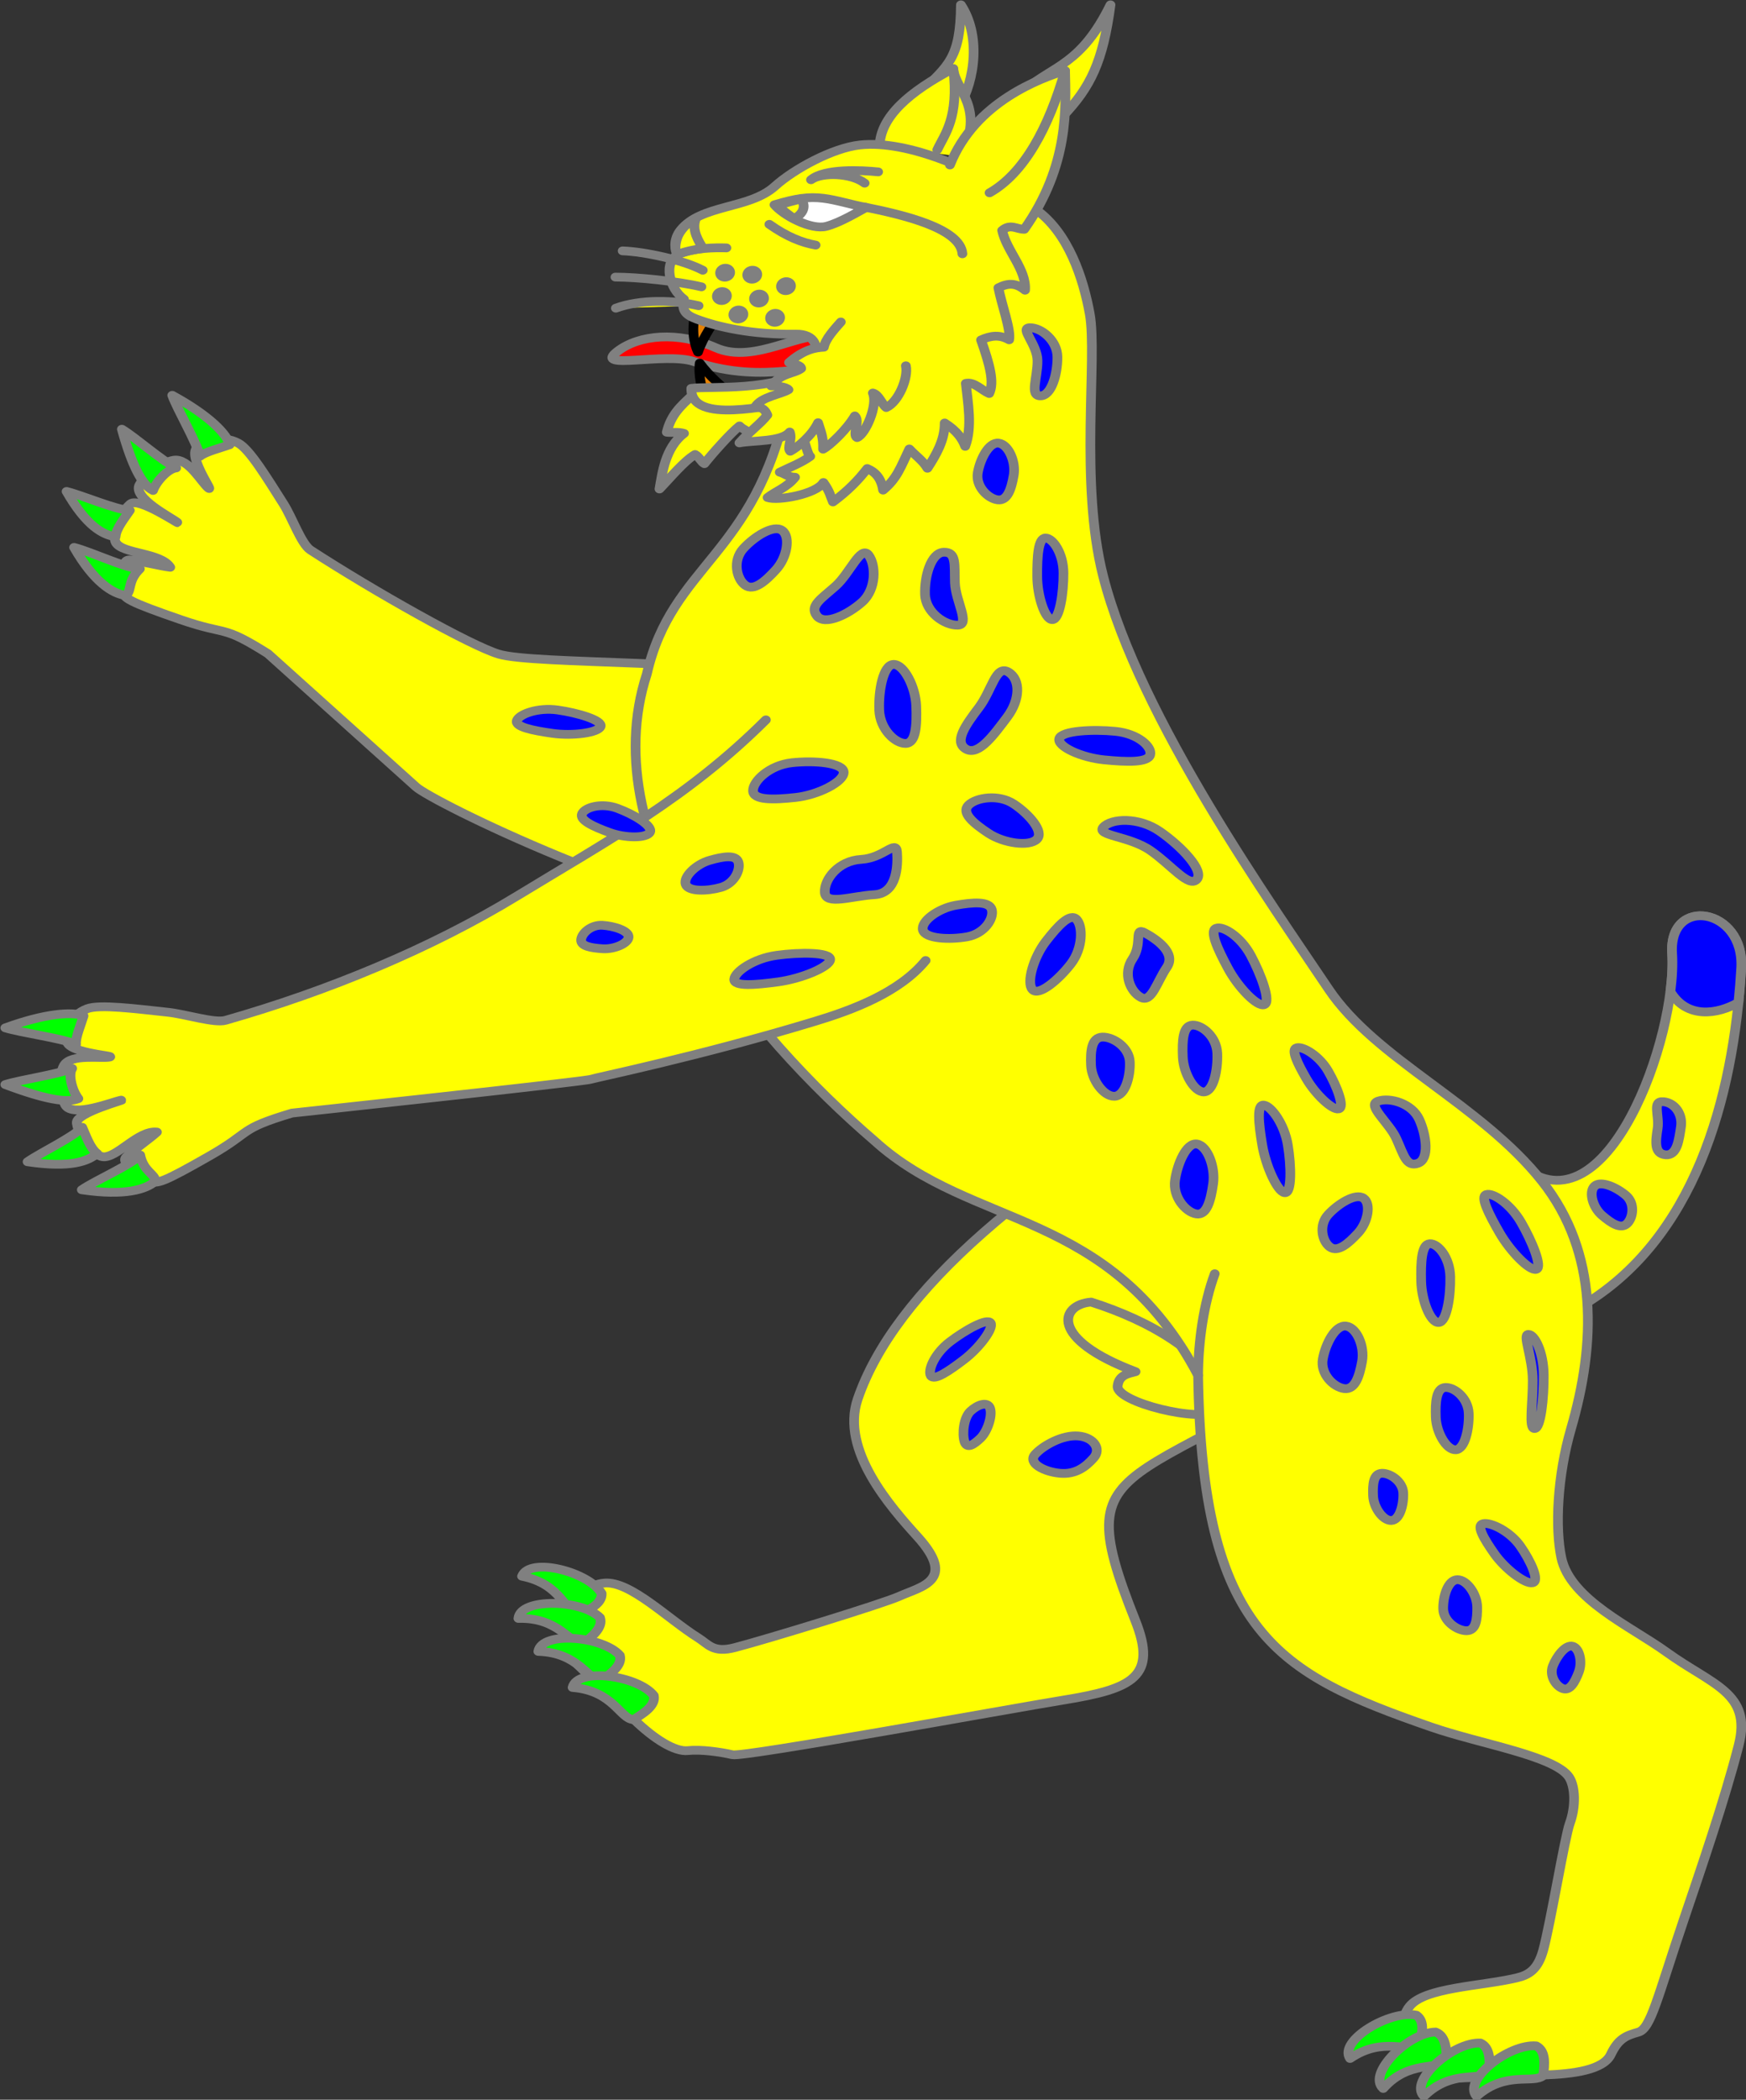
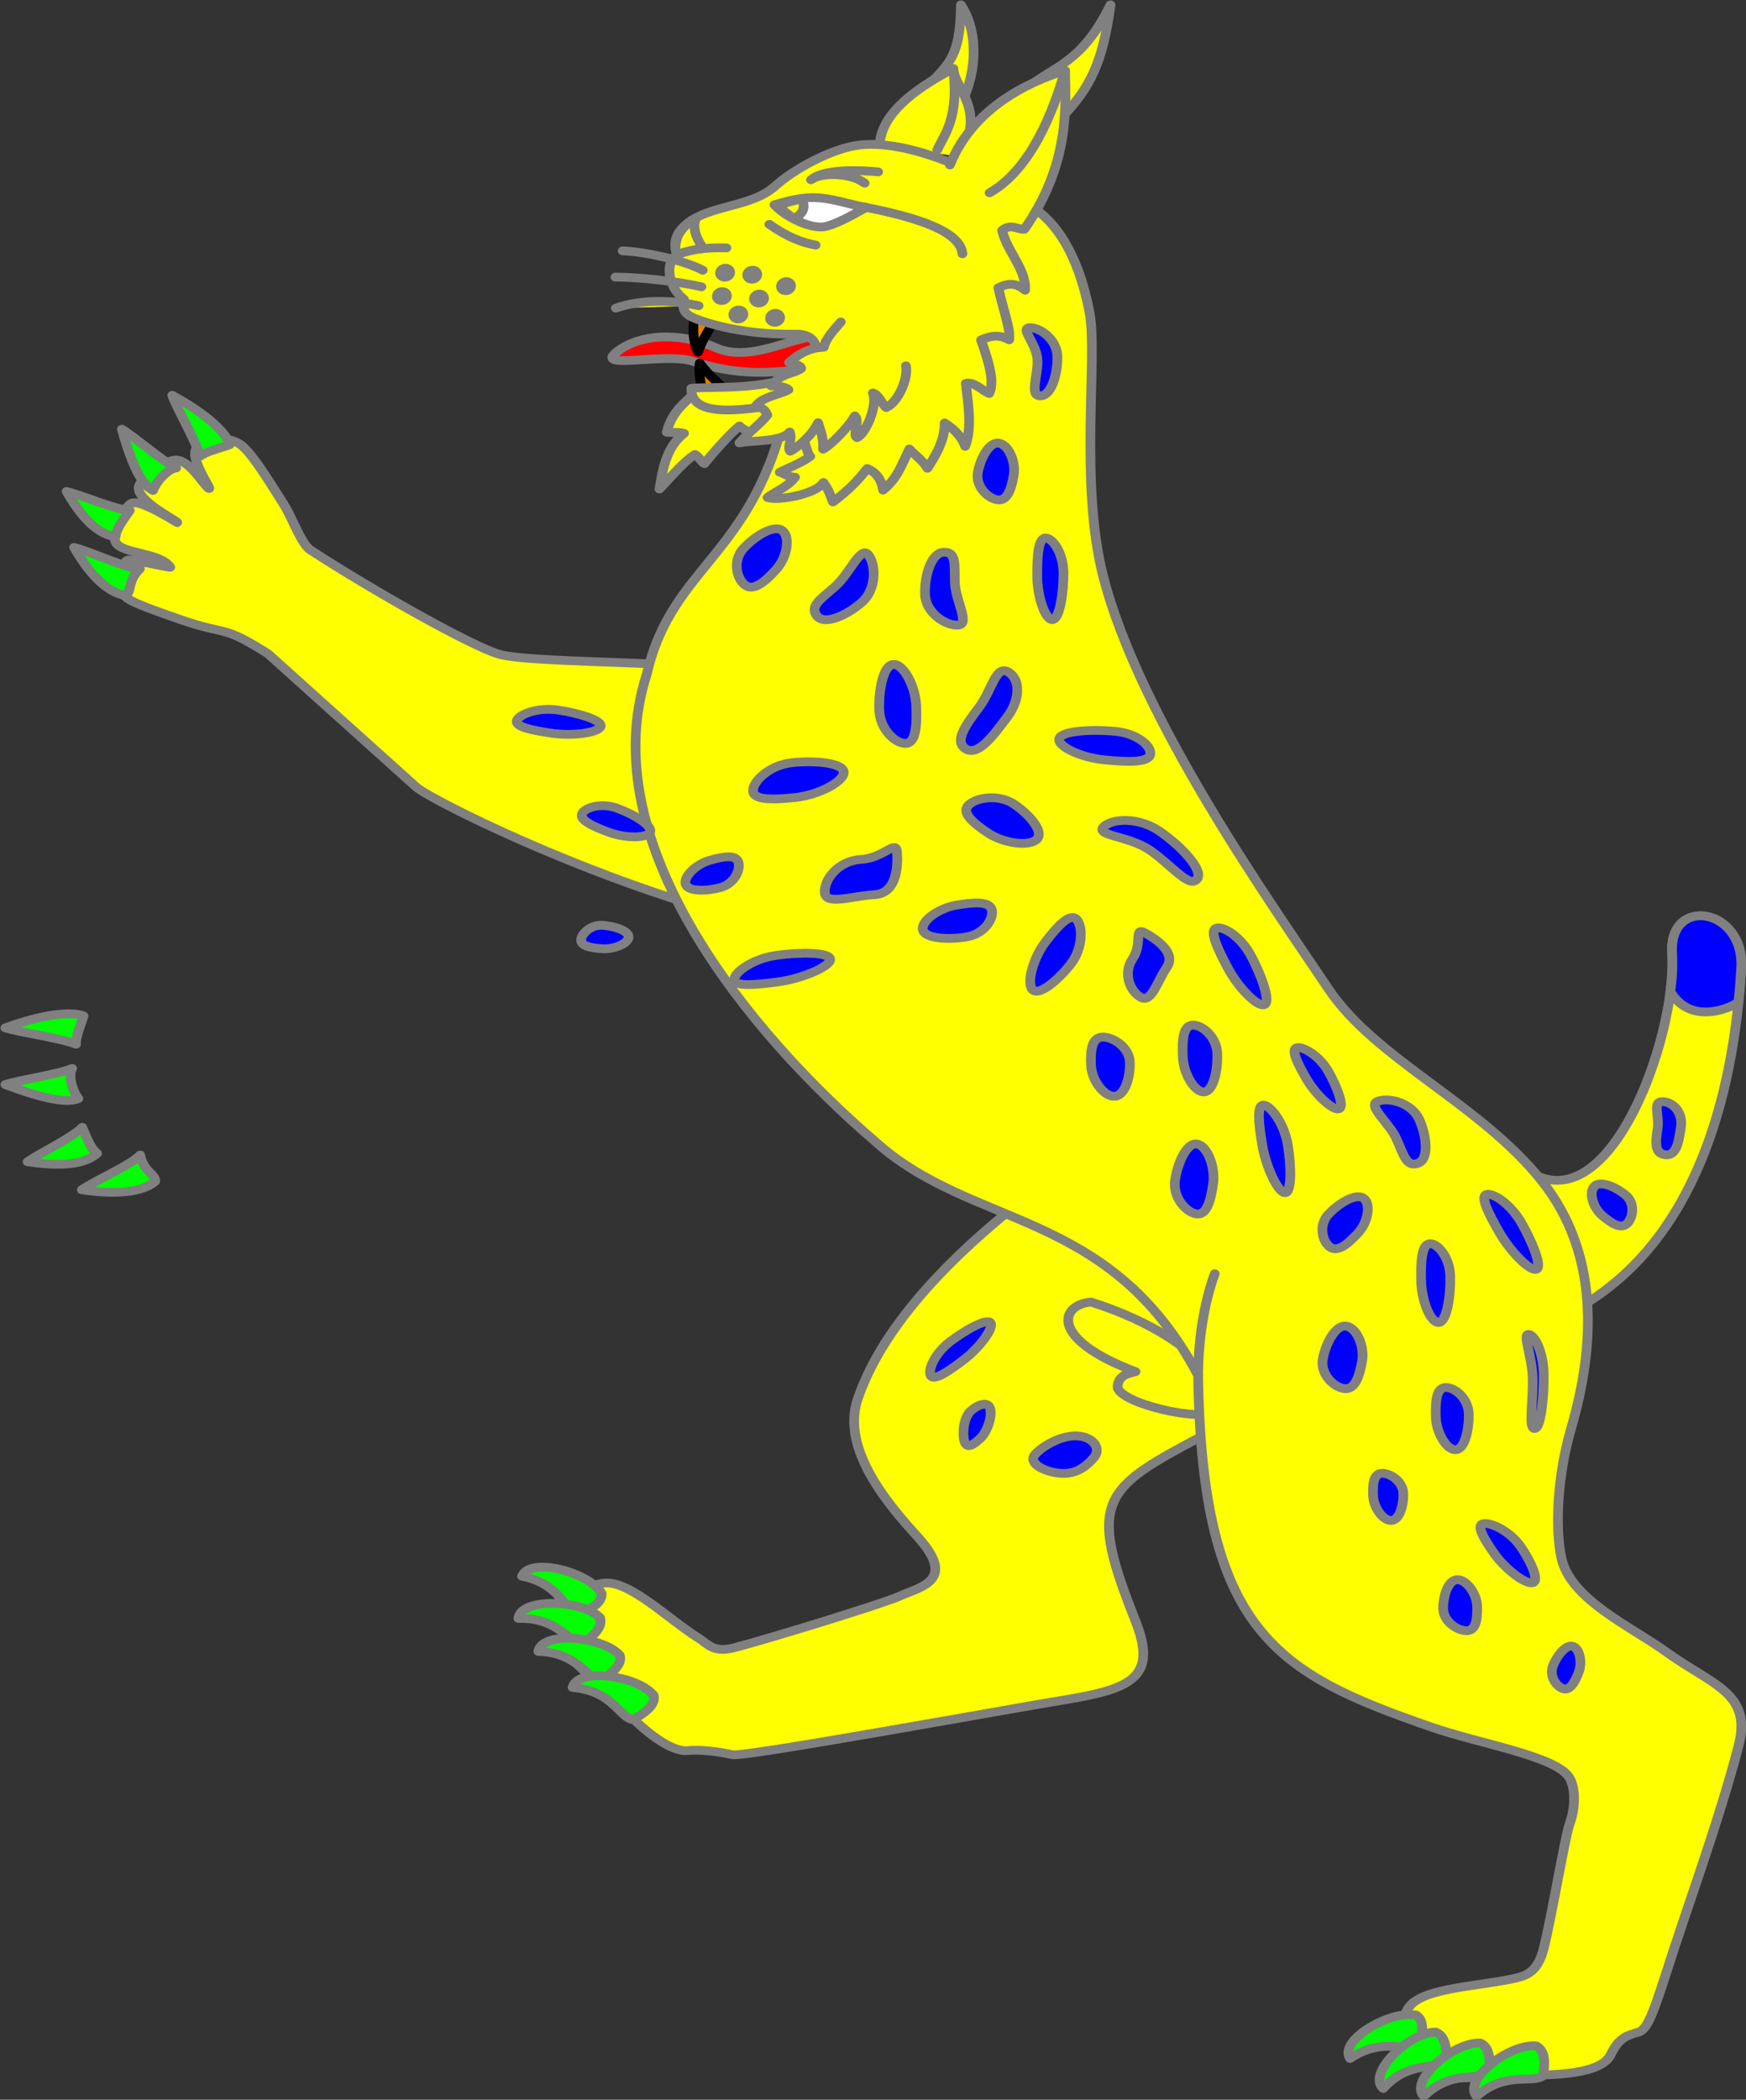
<svg xmlns="http://www.w3.org/2000/svg" height="384.393" width="319.734" version="1.1" id="svg2">
  <rect width="100%" height="100%" fill="#333333" stroke="none" />
  <g id="layer3" style="display:inline" transform="translate(-123.118,-229.3)">
    <g id="body" transform="matrix(1.776,0,0,1.602,628.775,-148.228)">
      <path style="display:inline;fill:#ffff00;fill-opacity:1;fill-rule:nonzero;stroke:#808080;stroke-width:1;stroke-linecap:round;stroke-linejoin:round;stroke-miterlimit:4;stroke-dasharray:none;stroke-opacity:1" d="m -195.554,313.527 c -15.063,-2.536 -34.032,-1.902 -37.725,-3.112 -2.86,-0.937 -12.873,-7.178 -19.415,-11.889 -0.964,-0.695 -1.898,-3.727 -2.799,-5.293 -1.663,-2.889 -3.492,-6.267 -4.678,-6.942 -1.767,-1.007 -2.912,-0.031 -3.996,0.4 -1.545,0.614 1.498,5.203 0.973,4.771 -0.674,-0.555 -2.072,-3.467 -3.594,-3.209 -1.249,0.212 -3.053,1.857 -3.535,2.8 -0.766,1.5 3.29,3.752 3.884,4.297 0.508,0.466 -3.986,-2.932 -4.832,-2.105 -1.329,1.3 -1.871,3.686 -1.503,4.415 0.663,1.316 4.657,1.124 5.611,2.826 -1.042,-0.136 -3.16,-0.742 -4.18,-0.831 -0.928,-0.081 -0.718,2.088 -0.704,3.531 0.008,0.821 0.598,1.235 5.979,3.294 4.933,1.887 4.121,0.489 8.972,3.876 0,0 10.702,10.675 15.28,15.228 1.712,1.703 23.96,13.954 41.877,16.993" id="path5818" />
      <path style="fill:#808080;fill-rule:evenodd;stroke:#808080;stroke-width:1;stroke-linecap:round;stroke-linejoin:round;stroke-miterlimit:4;stroke-dasharray:none;stroke-opacity:1" d="m -214.612,320.676 c -0.166,-1.395 -0.984,-3.217 -2.031,-3.175 -1.047,0.042 -1.954,1.718 -1.788,3.112 0.166,1.394 0.497,2.662 1.544,2.62 1.047,-0.042 2.441,-1.163 2.275,-2.558 z" id="path7777-2" />
      <path style="display:inline;fill:#ffff00;fill-opacity:1;fill-rule:nonzero;stroke:#808080;stroke-width:1;stroke-linecap:round;stroke-linejoin:round;stroke-miterlimit:4;stroke-dasharray:none;stroke-opacity:1" d="m -175.049,429.936 c 7.124,-1.283 9.708,-2.66 7.393,-9.09 -7.716,-21.43 0.333,-12.633 32.868,-38.626 l -21.515,-25.967 c -22.524,13.915 -36.2,27.011 -39.981,39.3 -1.793,5.829 3.437,12.368 6.162,15.702 4.132,5.055 0.349,5.714 -1.86,6.821 -1.678,0.84 -13.415,4.833 -16.966,5.866 -2.242,0.652 -2.717,-0.378 -3.785,-1.12 -3.14,-2.181 -6.983,-6.491 -9.635,-6.256 -3.329,0.295 -3.667,5.075 -4.428,7.565 l 7.471,8.05 c 2.063,2.223 4.196,3.692 5.532,3.532 1.323,-0.158 3.315,0.146 4.606,0.474 1.184,0.301 28.662,-5.266 34.139,-6.253 z" id="path7785-2" />
      <path id="path7817-0-9" d="m -213.307,280.81 c -1.291,1.308 -2.217,2.274 -2.658,4.243 0.534,0.076 1.188,-0.075 1.779,0.138 -1.971,1.634 -2.255,4.643 -2.532,6.35 1.02,-1.168 2.562,-3.229 3.674,-3.941 0.353,0.187 0.681,0.903 0.959,1.045 0.726,-1.026 2.7,-3.502 3.622,-4.31 0.268,0.341 1.067,0.727 1.356,0.958 1.431,-0.217 2.52,-2.971 3.563,-3.452" style="display:inline;fill:#ffff00;fill-opacity:1;fill-rule:evenodd;stroke:#808080;stroke-width:1;stroke-linecap:round;stroke-linejoin:round;stroke-miterlimit:4;stroke-dasharray:none;stroke-opacity:1" />
      <path style="display:inline;fill:#ffff00;fill-opacity:1;stroke:#808080;stroke-width:1;stroke-linecap:round;stroke-linejoin:round;stroke-miterlimit:4;stroke-dasharray:none;stroke-opacity:1" d="m -157.634,395.709 -1.47,1.167 c -1.802,1.43 -10.544,-0.986 -10.374,-2.813 0.122,-1.313 1.131,-1.426 1.85,-1.652 -8.975,-3.74 -7.775,-7.685 -4.58,-7.954 6.129,2.173 11.426,5.622 14.575,11.251 z" id="pizzled" />
      <path style="fill:#ffff00;fill-opacity:1;fill-rule:evenodd;stroke:#808080;stroke-width:1;stroke-linecap:round;stroke-linejoin:round;stroke-miterlimit:4;stroke-dasharray:none;stroke-opacity:1" d="m -189.792,246.223 c 2.882,-3.131 4.102,-3.917 4.156,-10.01 1.983,3.365 1.575,8.403 -0.273,11.899 z" id="path7815-0" />
      <path id="path7821-9" d="m -194.021,252.39 c 0.057,-3.405 3.105,-6.28 7.596,-8.888 0.203,2.536 3.373,4.411 0.763,10.041" style="fill:#ffff00;fill-opacity:1;fill-rule:evenodd;stroke:#808080;stroke-width:1;stroke-linecap:round;stroke-linejoin:round;stroke-miterlimit:4;stroke-dasharray:none;stroke-opacity:1" />
      <path id="path7823-1" d="m -186.425,243.502 c 0.602,5.644 -0.885,7.466 -1.649,9.278" style="fill:#ffff00;fill-opacity:1;stroke:#808080;stroke-width:1;stroke-linecap:round;stroke-linejoin:round;stroke-miterlimit:4;stroke-dasharray:none;stroke-opacity:1" />
      <g id="langued">
        <path style="display:inline;fill:#ff0000;fill-opacity:1;fill-rule:nonzero;stroke:#808080;stroke-width:1;stroke-linecap:round;stroke-linejoin:round;stroke-miterlimit:4;stroke-dasharray:none;stroke-opacity:1" d="m -198.933,274.156 c -3.004,-0.949 -7.914,3.231 -11.988,1.239 -3.872,-1.894 -7.901,-1.496 -10.135,0.426 -2.56,2.202 4.915,0.068 7.855,1.146 7.877,2.888 12.194,-0.483 13.379,1.813 z" id="path7819-3" />
      </g>
      <path id="path5660" d="m -212.714,270.129 c -0.497,1.598 -0.83,3.862 -0.03,5.771 0.503,-1.679 1.741,-3.757 2.628,-4.85" style="fill:#e58100;fill-opacity:1;fill-rule:evenodd;stroke:#000000;stroke-width:1;stroke-linecap:round;stroke-linejoin:round;stroke-miterlimit:4;stroke-dasharray:none;stroke-dashoffset:0;stroke-opacity:1" />
      <path style="fill:#e58100;fill-opacity:1;fill-rule:evenodd;stroke:#000000;stroke-width:1;stroke-linecap:round;stroke-linejoin:round;stroke-miterlimit:4;stroke-dasharray:none;stroke-dashoffset:0;stroke-opacity:1" d="m -212.119,280.82 c -0.295,-0.917 -0.609,-2.501 -0.447,-3.661 0.839,1.297 2.481,2.977 3.618,3.813" id="path5662" />
      <path style="display:inline;fill:#ffff00;fill-opacity:1;fill-rule:nonzero;stroke:#808080;stroke-width:1;stroke-linecap:round;stroke-linejoin:round;stroke-miterlimit:4;stroke-dasharray:none;stroke-opacity:1" d="m -112.302,344.63 c 0.544,9.549 -6.765,32.137 -15.52,24.286 l 6.036,16.092 c 11.812,-7.633 15.811,-23.793 16.605,-38.723 0.366,-6.874 -7.501,-8.33 -7.121,-1.655 z" id="path7805-6" />
      <g style="fill:#0000ff" id="spotted-2">
        <path id="path7809-9" d="m -117.066,372.265 c -0.953,-0.91 -2.582,-1.734 -3.223,-1.067 -0.641,0.667 -0.2,2.433 0.753,3.343 0.953,0.91 1.934,1.627 2.576,0.961 0.641,-0.667 0.848,-2.328 -0.105,-3.237 z" style="fill:#0000ff;fill-rule:evenodd;stroke:#808080;stroke-width:1;stroke-linecap:round;stroke-linejoin:round;stroke-miterlimit:4;stroke-dasharray:none;stroke-opacity:1" />
        <path id="path7811-5" d="m -111.397,364.454 c -0.204,1.459 -0.388,3.292 -1.583,3.172 -1.195,-0.12 -1.021,-1.548 -0.817,-3.008 0.204,-1.459 -0.599,-3.178 0.596,-3.058 1.195,0.121 2.007,1.435 1.804,2.894 z" style="fill:#0000ff;fill-rule:evenodd;stroke:#808080;stroke-width:1;stroke-linecap:round;stroke-linejoin:round;stroke-miterlimit:4;stroke-dasharray:none;stroke-opacity:1" />
        <path style="display:inline;fill:#0000ff;fill-opacity:1;fill-rule:nonzero;stroke:#808080;stroke-width:1;stroke-linecap:round;stroke-linejoin:round;stroke-miterlimit:4;stroke-dasharray:none;stroke-opacity:1" d="m -112.302,344.63 c 0.072,1.258 0.007,2.743 -0.179,4.355 1.69,3.13 4.84,2.616 7.016,1.233 0.122,-1.316 0.215,-2.629 0.284,-3.932 0.366,-6.874 -7.501,-8.33 -7.121,-1.655 z" id="path5698" />
      </g>
      <path style="display:inline;fill:#ffff00;fill-opacity:1;fill-rule:nonzero;stroke:#808080;stroke-width:1;stroke-linecap:round;stroke-linejoin:round;stroke-miterlimit:4;stroke-dasharray:none;stroke-opacity:1" d="m -218.016,312.667 c -5.721,19.395 10.765,41.266 23.48,53.377 10.09,10.159 24.204,7.601 33.358,26.785 0.392,29.435 8.182,34.093 23.999,40.177 5.096,1.96 12.809,3.305 14.252,5.743 0.636,1.074 0.709,3.356 0.068,5.29 -0.505,1.524 -1.976,11.386 -2.73,14.455 -0.557,2.268 -1.506,2.87 -2.764,3.198 -3.7,0.965 -9.473,1.079 -11.02,3.245 -1.942,2.72 1.467,6.086 2.863,8.285 l 10.974,-0.435 c 3.03,-0.12 6.145,-0.557 6.913,-2.35 0.768,-1.792 1.549,-2.151 2.835,-2.548 1.286,-0.397 1.961,-3.928 4.601,-12.581 1.905,-6.242 4.281,-13.886 5.746,-20.211 1.391,-6.008 -2.744,-6.868 -7.46,-10.653 -3.612,-2.898 -9.907,-5.99 -10.824,-10.763 -0.654,-3.406 -0.429,-9.316 1.001,-14.761 2.546,-9.699 2.861,-20.088 -2.986,-28.26 -6.343,-8.865 -17.15,-13.916 -22.023,-21.981 -5.708,-9.448 -19.478,-30.876 -23.239,-47.179 -2.445,-10.6 -0.57,-25.012 -1.379,-29.962 -0.647,-3.957 -2.177,-9.336 -5.64,-11.993 -5.927,-4.546 -13.144,-7.902 -18.047,-7.318 -2.808,0.334 -6.808,2.743 -8.777,4.719 -2.646,2.655 -7.633,2.029 -9.756,5.056 -0.587,0.837 -0.739,2.119 -0.158,2.706 -1.641,0.848 -0.995,3.94 0.535,5.139 -0.25,1.256 0.117,1.792 1.312,2.283 2.182,0.896 5.697,1.807 10.237,1.715 1.874,-0.038 2.642,1.363 1.696,3.706 -3.681,2.954 -10.623,2.204 -12.488,2.492 -0.089,4.295 8.479,1.657 9.892,1.8 -3.354,17.439 -11.881,18.299 -14.472,30.824 z" id="path7825-8" />
      <path style="fill:#808080;fill-rule:nonzero;stroke:#808080;stroke-width:1;stroke-linecap:round;stroke-linejoin:round;stroke-miterlimit:4;stroke-dasharray:none;stroke-opacity:1" d="m -161.178,392.828 c 0.017,-3.916 0.584,-8.226 1.714,-11.608" id="path7827-1" />
-       <path id="path7829-9" d="m -205.746,317.923 c -8.089,8.922 -16.241,13.756 -25.612,20.097 -8.981,6.076 -19.597,10.917 -30.105,14.239 -1.133,0.358 -4.123,-0.706 -5.916,-0.919 -3.31,-0.393 -7.112,-0.945 -8.362,-0.398 -1.863,0.815 -1.765,2.317 -2.067,3.443 -0.431,1.606 5.067,1.908 4.407,2.071 -0.848,0.209 -4.018,-0.411 -4.721,0.964 -0.576,1.128 -0.336,3.558 0.132,4.508 0.745,1.511 4.975,-0.395 5.767,-0.546 0.677,-0.129 -4.733,1.444 -4.575,2.616 0.248,1.842 1.837,3.703 2.642,3.844 1.452,0.255 3.684,-3.062 5.62,-2.81 -0.731,0.754 -2.483,2.09 -3.164,2.854 -0.62,0.695 1.244,1.823 2.41,2.675 0.663,0.484 1.347,0.259 6.214,-2.825 4.461,-2.827 2.856,-3.012 8.47,-4.877 0,0 30.139,-3.597 30.807,-3.86 0.431,-0.17 11.286,-2.644 23.134,-6.632 3.792,-1.276 8.664,-3.253 11.391,-6.942" style="display:inline;fill:#ffff00;fill-opacity:1;fill-rule:nonzero;stroke:#808080;stroke-width:1;stroke-linecap:round;stroke-linejoin:round;stroke-miterlimit:4;stroke-dasharray:none;stroke-opacity:1" />
      <path id="path7831-5" d="m -178.936,245.832 c 2.868,-2.694 5.686,-2.779 8.724,-9.619 -0.789,6.523 -2.053,9.391 -4.919,12.738 z" style="fill:#ffff00;fill-opacity:1;fill-rule:evenodd;stroke:#808080;stroke-width:1;stroke-linecap:round;stroke-linejoin:round;stroke-miterlimit:4;stroke-dasharray:none;stroke-opacity:1" />
      <path id="path7833-3" d="m -220.515,264.33 c 2.195,0.087 6.196,1.013 8.262,2.213" style="fill:#ffff00;fill-opacity:1;stroke:#808080;stroke-width:1;stroke-linecap:round;stroke-linejoin:round;stroke-miterlimit:4;stroke-dasharray:none;stroke-opacity:1" />
      <path id="path7835-2" d="m -200.473,282.388 c -0.157,0.321 -1.074,1.505 -1.867,2.23 0.419,0.405 0.828,2.985 1.165,3.198 -0.881,0.727 -2.212,1.293 -3.141,1.807 0.511,0.147 0.839,0.559 1.578,0.577 -0.819,1.17 -2.03,1.603 -2.83,2.316 1.051,0.415 5.008,-0.374 5.754,-1.717 0.683,1.065 0.704,1.523 0.984,2.223 1.498,-1.241 2.572,-2.428 3.535,-3.819 0.888,0.415 1.453,1.178 1.634,2.466 1.446,-1.335 1.815,-2.634 2.707,-4.702 0.692,0.821 1.39,1.318 1.865,2.206 0.863,-1.481 1.798,-3.214 1.779,-5.174 1.31,0.932 1.828,1.836 2.116,2.668 0.752,-2.215 0.265,-5.042 0.064,-7.198 0.867,-0.214 1.626,0.789 2.409,1.162 0.56,-1.296 0.041,-3.346 -0.84,-6.123 1.023,-0.513 1.917,-0.628 2.897,-0.013 0.208,-1.121 -0.771,-4.004 -1.109,-5.946 0.994,-0.56 1.801,-0.59 2.749,0.277 0.163,-2.367 -1.915,-4.508 -2.36,-6.831 0.84,-0.815 1.496,-0.13 2.277,-0.129 4.682,-7.339 4.282,-14.007 4.209,-18.131 -2.477,0.832 -9.287,3.557 -11.87,10.781" style="fill:#ffff00;fill-opacity:1;fill-rule:evenodd;stroke:#808080;stroke-width:1;stroke-linecap:round;stroke-linejoin:round;stroke-miterlimit:4;stroke-dasharray:none;stroke-opacity:1" />
      <path id="path7837-5" d="m -204.86,259.063 c 2.246,-0.747 3.534,-0.943 5.027,-0.744 1.372,0.183 2.866,0.73 4.429,1.045 -0.824,0.492 -2.704,1.753 -4.11,2.16 -1.59,0.46 -4.422,-1.242 -5.346,-2.462 z" style="fill:#ffffff;fill-opacity:1;stroke:#808080;stroke-width:1;stroke-linecap:round;stroke-linejoin:round;stroke-miterlimit:4;stroke-dasharray:none;stroke-opacity:1" />
      <path id="path7839-2" d="m -195.65,259.303 c 4.102,0.908 9.968,2.451 10.166,5.363" style="fill:#ffff00;fill-opacity:1;stroke:#808080;stroke-width:1;stroke-linecap:round;stroke-linejoin:round;stroke-miterlimit:4;stroke-dasharray:none;stroke-opacity:1" />
      <path id="path7841-5" d="m -214.73,264.708 c 1.658,-0.75 3.78,-0.754 4.912,-0.718" style="fill:#ffff00;fill-opacity:1;stroke:#808080;stroke-width:1;stroke-linecap:round;stroke-linejoin:round;stroke-miterlimit:4;stroke-dasharray:none;stroke-opacity:1" />
      <path id="path7845-6" d="m -174.899,243.735 c -1.679,6.516 -4.233,11.738 -7.784,13.96" style="fill:#ffff00;fill-opacity:1;stroke:#808080;stroke-width:1;stroke-linecap:round;stroke-linejoin:round;stroke-miterlimit:4;stroke-dasharray:none;stroke-opacity:1" />
      <path id="path7847-7" d="m -202.842,260.647 c -0.352,-0.297 -1.154,-0.891 -1.662,-1.479 0.585,-0.314 1.846,-0.591 2.346,-0.782 0.672,0.88 0.162,1.802 -0.684,2.261 z" style="fill:#ffff00;fill-opacity:1;fill-rule:evenodd;stroke:#808080;stroke-width:1;stroke-linecap:round;stroke-linejoin:round;stroke-miterlimit:4;stroke-dasharray:none;stroke-opacity:1" />
      <path style="fill:#ffff00;fill-opacity:1;stroke:#808080;stroke-width:1;stroke-linecap:round;stroke-linejoin:round;stroke-miterlimit:4;stroke-dasharray:none;stroke-opacity:1" d="m -221.259,267.327 c 2.222,0 6.343,0.453 8.867,1.111" id="path7849-7" />
      <path id="path7851-2" d="m -221.216,270.877 c 2.528,-1.033 6.005,-0.936 8.529,-0.277" style="fill:#ffff00;fill-opacity:1;stroke:#808080;stroke-width:1;stroke-linecap:round;stroke-linejoin:round;stroke-miterlimit:4;stroke-dasharray:none;stroke-opacity:1" />
      <path id="path7853-2" d="m -209.458,266.956 c -0.091,0.275 -0.386,0.439 -0.658,0.366 -0.272,-0.073 -0.418,-0.355 -0.327,-0.63 0.091,-0.275 0.386,-0.439 0.658,-0.366 0.272,0.073 0.418,0.355 0.327,0.63 z" style="fill:#ffff00;fill-opacity:1;fill-rule:evenodd;stroke:#808080;stroke-width:1;stroke-linecap:round;stroke-linejoin:round;stroke-miterlimit:4;stroke-dasharray:none;stroke-opacity:1" />
      <path id="path7843-8" d="m -212.232,264.05 c -0.616,0.071 -1.956,0.356 -2.498,0.657 -0.447,-0.132 -0.401,-1.058 -0.164,-1.842 0.237,-0.784 0.988,-1.772 1.943,-2.264 -0.514,1.366 0.317,2.67 0.719,3.449 z" style="fill:#ffff00;fill-opacity:1;fill-rule:evenodd;stroke:#808080;stroke-width:1;stroke-linecap:round;stroke-linejoin:round;stroke-miterlimit:4;stroke-dasharray:none;stroke-opacity:1" />
      <path id="path7873-5" d="m -194.171,255.303 c -1.682,-0.188 -5.513,-0.424 -6.925,0.901 1.144,-0.904 4.182,-0.759 5.532,0.388" style="fill:#ffff00;fill-opacity:1;stroke:#808080;stroke-width:1;stroke-linecap:round;stroke-linejoin:round;stroke-miterlimit:4;stroke-dasharray:none;stroke-opacity:1" />
      <path id="path7875-4" d="m -205.39,261.297 c 1.831,1.435 3.372,2.094 4.771,2.373" style="fill:#ffff00;fill-opacity:1;stroke:#808080;stroke-width:1;stroke-linecap:round;stroke-linejoin:round;stroke-miterlimit:4;stroke-dasharray:none;stroke-opacity:1" />
      <path id="path7877-9" d="m -198.019,272.455 c -0.655,0.827 -1.581,1.925 -1.748,2.881 -0.84,0.056 -2.041,0.225 -3.594,1.75 0.52,0.177 1.241,0.307 1.254,0.687 -0.716,0.618 -2.107,0.49 -3.09,1.993 0.512,-0.035 1.561,0.102 1.78,0.431 -0.841,0.564 -2.772,0.78 -3.426,1.944 0.782,0.086 1.013,0.36 1.247,0.949 -0.735,1.041 -1.764,1.799 -2.88,3.183 1.407,-0.308 4.345,-0.103 5.19,-1.242 0.3,0.863 -0.304,1.781 0.053,2.197 0.821,-0.505 2.224,-1.779 2.868,-3.26 0.307,1.095 0.553,1.648 0.516,3.021 0.706,-0.408 2.496,-2.308 3.274,-3.796 0.557,0.554 -0.282,2.19 0.233,2.474 0.874,-0.387 2.172,-3.736 1.626,-5.094 0.627,0.187 0.892,1.231 1.379,1.662 1.282,-0.649 2.299,-3.418 2.026,-4.773" style="fill:#ffff00;fill-opacity:1;fill-rule:evenodd;stroke:#808080;stroke-width:1;stroke-linecap:round;stroke-linejoin:round;stroke-miterlimit:4;stroke-dasharray:none;stroke-opacity:1" />
      <g style="fill:#0000ff" id="spotted">
        <path id="path7779-6" d="m -221.053,328.035 c 1.65,0.668 3.66,1.978 3.358,2.71 -0.302,0.732 -2.549,0.716 -4.198,0.044 -1.65,-0.668 -3.105,-1.41 -2.803,-2.142 0.302,-0.732 1.994,-1.284 3.643,-0.613 z" style="fill:#0000ff;fill-rule:evenodd;stroke:#808080;stroke-width:1;stroke-linecap:round;stroke-linejoin:round;stroke-miterlimit:4;stroke-dasharray:none;stroke-opacity:1" />
        <path id="path7781-5" d="m -227.211,316.797 c 2.06,0.324 4.653,1.165 4.416,1.888 -0.236,0.722 -2.896,1.103 -4.956,0.779 -2.06,-0.324 -3.903,-0.744 -3.666,-1.466 0.236,-0.722 2.146,-1.525 4.206,-1.201 z" style="fill:#0000ff;fill-rule:evenodd;stroke:#808080;stroke-width:1;stroke-linecap:round;stroke-linejoin:round;stroke-miterlimit:4;stroke-dasharray:none;stroke-opacity:1" />
        <path id="path7795-2" d="m -186.771,388.992 c 1.582,-1.341 3.867,-2.761 4.199,-2.141 0.332,0.62 -1.17,2.841 -2.752,4.181 -1.582,1.341 -3.085,2.46 -3.417,1.84 -0.332,-0.62 0.388,-2.539 1.971,-3.88 z" style="fill:#0000ff;fill-rule:evenodd;stroke:#808080;stroke-width:1;stroke-linecap:round;stroke-linejoin:round;stroke-miterlimit:4;stroke-dasharray:none;stroke-opacity:1" />
        <path style="fill:#0000ff;fill-rule:evenodd;stroke:#808080;stroke-width:1;stroke-linecap:round;stroke-linejoin:round;stroke-miterlimit:4;stroke-dasharray:none;stroke-opacity:1" d="m -184.652,396.933 c 0.701,-0.735 1.774,-1.204 2.027,-0.319 0.253,0.884 -0.302,2.675 -1.003,3.411 -0.701,0.735 -1.385,1.256 -1.638,0.372 -0.253,-0.884 -0.087,-2.728 0.614,-3.463 z" id="path7797-1" />
        <path style="fill:#0000ff;fill-rule:evenodd;stroke:#808080;stroke-width:1;stroke-linecap:round;stroke-linejoin:round;stroke-miterlimit:4;stroke-dasharray:none;stroke-opacity:1" d="m -177.979,401.855 c 0.814,-1.009 2.822,-2.253 4.45,-2.095 1.628,0.159 2.388,1.506 1.574,2.515 -0.814,1.009 -1.836,1.903 -3.464,1.745 -1.628,-0.159 -3.373,-1.156 -2.559,-2.164 z" id="path7801-9" />
        <path id="path7887-8" d="m -174.301,345.811 c -1.254,1.797 -3.291,3.727 -3.951,2.942 -0.659,-0.785 0.115,-3.713 1.369,-5.51 1.254,-1.797 2.513,-3.305 3.173,-2.52 0.659,0.785 0.663,3.291 -0.591,5.087 z" style="fill:#0000ff;fill-rule:evenodd;stroke:#808080;stroke-width:1;stroke-linecap:round;stroke-linejoin:round;stroke-miterlimit:4;stroke-dasharray:none;stroke-opacity:1" />
        <path id="path7895-9" d="m -185.008,342.72 c -1.791,0.349 -4.301,0.234 -4.545,-0.777 -0.244,-1.011 1.595,-2.483 3.385,-2.833 1.791,-0.349 3.469,-0.495 3.714,0.515 0.244,1.011 -0.763,2.745 -2.554,3.094 z" style="fill:#0000ff;fill-rule:evenodd;stroke:#808080;stroke-width:1;stroke-linecap:round;stroke-linejoin:round;stroke-miterlimit:4;stroke-dasharray:none;stroke-opacity:1" />
        <path style="fill:#0000ff;fill-rule:evenodd;stroke:#808080;stroke-width:1;stroke-linecap:round;stroke-linejoin:round;stroke-miterlimit:4;stroke-dasharray:none;stroke-opacity:1" d="m -165.12,330.675 c 2.182,1.68 4.609,4.478 3.802,5.48 -0.81,1 -2.598,-1.618 -4.78,-3.299 -2.182,-1.68 -5.65,-1.68 -4.842,-2.682 0.81,-1 3.639,-1.18 5.82,0.501 z" id="path7897-6" />
        <path id="path7899-7" d="m -138.381,363.576 c 0.75,1.84 1.062,4.547 -0.131,5.021 -1.193,0.474 -1.473,-0.973 -2.224,-2.813 -0.751,-1.84 -3.086,-3.811 -1.892,-4.285 1.193,-0.474 3.497,0.237 4.247,2.077 z" style="fill:#0000ff;fill-rule:evenodd;stroke:#808080;stroke-width:1;stroke-linecap:round;stroke-linejoin:round;stroke-miterlimit:4;stroke-dasharray:none;stroke-opacity:1" />
        <path id="path7903-9" d="m -203.073,322.821 c 2.291,-0.277 5.334,-0.012 5.349,1.095 0.015,1.107 -2.65,2.595 -4.941,2.873 -2.291,0.278 -4.388,0.342 -4.404,-0.765 -0.015,-1.107 1.705,-2.925 3.996,-3.202 z" style="fill:#0000ff;fill-rule:evenodd;stroke:#808080;stroke-width:1;stroke-linecap:round;stroke-linejoin:round;stroke-miterlimit:4;stroke-dasharray:none;stroke-opacity:1" />
        <path style="fill:#0000ff;fill-rule:evenodd;stroke:#808080;stroke-width:1;stroke-linecap:round;stroke-linejoin:round;stroke-miterlimit:4;stroke-dasharray:none;stroke-opacity:1" d="m -147.753,374.443 c 1.02,-1.228 2.83,-2.489 3.632,-1.851 0.803,0.638 0.454,2.747 -0.567,3.974 -1.02,1.228 -2.09,2.241 -2.893,1.603 -0.803,-0.638 -1.193,-2.499 -0.173,-3.727 z" id="path7905-7" />
        <path id="path7907-6" d="m -151.933,366.493 c 0.364,2.426 0.421,5.576 -0.323,5.466 -0.744,-0.11 -1.953,-3.065 -2.317,-5.492 -0.364,-2.426 -0.57,-4.625 0.174,-4.515 0.744,0.11 2.101,2.115 2.466,4.541 z" style="fill:#0000ff;fill-rule:evenodd;stroke:#808080;stroke-width:1;stroke-linecap:round;stroke-linejoin:round;stroke-miterlimit:4;stroke-dasharray:none;stroke-opacity:1" />
        <path id="path7909-9" d="m -169.696,319.236 c -2.342,-0.257 -5.571,-0.077 -5.795,0.833 -0.224,0.91 2.28,2.168 4.622,2.425 2.342,0.257 4.521,0.336 4.745,-0.574 0.224,-0.91 -1.231,-2.426 -3.572,-2.683 z" style="fill:#0000ff;fill-rule:evenodd;stroke:#808080;stroke-width:1;stroke-linecap:round;stroke-linejoin:round;stroke-miterlimit:4;stroke-dasharray:none;stroke-opacity:1" />
        <path style="fill:#0000ff;fill-rule:evenodd;stroke:#808080;stroke-width:1;stroke-linecap:round;stroke-linejoin:round;stroke-miterlimit:4;stroke-dasharray:none;stroke-opacity:1" d="m -159.205,356.014 c 0.075,1.878 -0.388,4.387 -1.372,4.427 -0.984,0.04 -2.106,-2.116 -2.181,-3.994 -0.075,-1.878 0.025,-3.602 1.009,-3.641 0.984,-0.04 2.469,1.33 2.544,3.208 z" id="path7911-3" />
        <path id="path7913-5" d="m -180.191,327.53 c 1.556,1.144 3.168,3.16 2.384,4.038 -0.784,0.877 -3.429,0.461 -4.985,-0.682 -1.556,-1.144 -2.844,-2.34 -2.06,-3.218 0.784,-0.877 3.105,-1.282 4.661,-0.137 z" style="fill:#0000ff;fill-rule:evenodd;stroke:#808080;stroke-width:1;stroke-linecap:round;stroke-linejoin:round;stroke-miterlimit:4;stroke-dasharray:none;stroke-opacity:1" />
        <path id="path7915-7" d="m -194.059,316.797 c -0.079,-2.218 0.42,-5.175 1.476,-5.209 1.056,-0.032 2.259,2.525 2.338,4.743 0.079,2.218 -0.03,4.252 -1.086,4.287 -1.056,0.031 -2.65,-1.602 -2.729,-3.82 z" style="fill:#0000ff;fill-rule:evenodd;stroke:#808080;stroke-width:1;stroke-linecap:round;stroke-linejoin:round;stroke-miterlimit:4;stroke-dasharray:none;stroke-opacity:1" />
        <path style="fill:#0000ff;fill-rule:evenodd;stroke:#808080;stroke-width:1;stroke-linecap:round;stroke-linejoin:round;stroke-miterlimit:4;stroke-dasharray:none;stroke-opacity:1" d="m -180.867,317.606 c -1.346,1.975 -2.953,4.495 -4.245,3.655 -1.292,-0.84 -0.004,-2.788 1.341,-4.763 1.345,-1.975 1.724,-4.884 3.016,-4.044 1.292,0.84 1.232,3.176 -0.113,5.152 z" id="path7917-6" />
        <path id="path7919-6" d="m -127.868,375.357 c 1.117,2.143 2.22,5.116 1.559,5.354 -0.661,0.238 -2.663,-2.019 -3.781,-4.162 -1.117,-2.143 -2.026,-4.142 -1.365,-4.38 0.661,-0.238 2.47,1.045 3.587,3.188 z" style="fill:#0000ff;fill-rule:evenodd;stroke:#808080;stroke-width:1;stroke-linecap:round;stroke-linejoin:round;stroke-miterlimit:4;stroke-dasharray:none;stroke-opacity:1" />
        <path style="fill:#0000ff;fill-rule:evenodd;stroke:#808080;stroke-width:1;stroke-linecap:round;stroke-linejoin:round;stroke-miterlimit:4;stroke-dasharray:none;stroke-opacity:1" d="m -163.559,370.548 c 0.246,-1.915 1.186,-4.343 2.259,-4.154 1.073,0.19 1.914,2.631 1.668,4.546 -0.246,1.915 -0.655,3.634 -1.729,3.444 -1.073,-0.19 -2.445,-1.922 -2.199,-3.837 z" id="path7921-5" />
        <path id="path7923-8" d="m -135.182,381.543 c 0.049,2.216 -0.36,5.186 -1.189,5.246 -0.829,0.06 -1.758,-2.47 -1.807,-4.686 -0.049,-2.217 0.048,-4.253 0.877,-4.314 0.829,-0.06 2.07,1.537 2.119,3.753 z" style="fill:#0000ff;fill-rule:evenodd;stroke:#808080;stroke-width:1;stroke-linecap:round;stroke-linejoin:round;stroke-miterlimit:4;stroke-dasharray:none;stroke-opacity:1" />
        <path style="fill:#0000ff;fill-rule:evenodd;stroke:#808080;stroke-width:1;stroke-linecap:round;stroke-linejoin:round;stroke-miterlimit:4;stroke-dasharray:none;stroke-opacity:1" d="m -168.223,357 c 0.068,1.665 -0.475,3.895 -1.58,3.939 -1.106,0.043 -2.348,-1.859 -2.416,-3.524 -0.068,-1.665 0.06,-3.195 1.165,-3.239 1.106,-0.043 2.763,1.159 2.831,2.824 z" id="path7925-2" />
        <path id="path7927-5" d="m -147.777,358.055 c 0.913,1.747 1.746,4.156 1.09,4.324 -0.656,0.169 -2.415,-1.698 -3.327,-3.445 -0.913,-1.747 -1.635,-3.372 -0.978,-3.541 0.656,-0.168 2.303,0.915 3.216,2.662 z" style="fill:#0000ff;fill-rule:evenodd;stroke:#808080;stroke-width:1;stroke-linecap:round;stroke-linejoin:round;stroke-miterlimit:4;stroke-dasharray:none;stroke-opacity:1" />
        <path style="fill:#0000ff;fill-rule:evenodd;stroke:#808080;stroke-width:1;stroke-linecap:round;stroke-linejoin:round;stroke-miterlimit:4;stroke-dasharray:none;stroke-opacity:1" d="m -164.411,346.204 c -1.039,1.698 -1.566,4.087 -2.667,3.431 -1.101,-0.656 -1.892,-2.725 -0.853,-4.422 1.039,-1.698 0.117,-3.631 1.218,-2.974 1.101,0.656 3.341,2.268 2.302,3.966 z" id="path7929-4" />
        <path id="path7937-1" d="m -155.74,344.854 c 1.068,2.202 2.085,5.298 1.39,5.61 -0.695,0.313 -2.676,-1.936 -3.744,-4.139 -1.068,-2.203 -1.925,-4.269 -1.23,-4.582 0.695,-0.313 2.516,0.908 3.584,3.111 z" style="fill:#0000ff;fill-rule:evenodd;stroke:#808080;stroke-width:1;stroke-linecap:round;stroke-linejoin:round;stroke-miterlimit:4;stroke-dasharray:none;stroke-opacity:1" />
        <path id="path7941-3" d="m -125.543,392.796 c 0.02,2.633 -0.313,6.117 -0.942,6.114 -0.629,0 -0.171,-2.907 -0.191,-5.54 -0.02,-2.633 -1.075,-5.221 -0.445,-5.218 0.629,0 1.558,2.011 1.578,4.644 z" style="fill:#0000ff;fill-rule:evenodd;stroke:#808080;stroke-width:1;stroke-linecap:round;stroke-linejoin:round;stroke-miterlimit:4;stroke-dasharray:none;stroke-opacity:1" />
        <path id="path7945-5" d="m -148.319,390.955 c 0.281,-1.717 1.284,-3.904 2.389,-3.754 1.105,0.15 1.937,2.318 1.656,4.035 -0.281,1.717 -0.727,3.26 -1.832,3.11 -1.105,-0.15 -2.495,-1.674 -2.214,-3.391 z" style="fill:#0000ff;fill-rule:evenodd;stroke:#808080;stroke-width:1;stroke-linecap:round;stroke-linejoin:round;stroke-miterlimit:4;stroke-dasharray:none;stroke-opacity:1" />
        <path id="path7949-3" d="m -133.277,397.189 c 0.057,1.753 -0.403,4.1 -1.342,4.146 -0.939,0.046 -1.993,-1.956 -2.051,-3.709 -0.057,-1.753 0.051,-3.363 0.99,-3.409 0.939,-0.046 2.346,1.219 2.403,2.972 z" style="fill:#0000ff;fill-rule:evenodd;stroke:#808080;stroke-width:1;stroke-linecap:round;stroke-linejoin:round;stroke-miterlimit:4;stroke-dasharray:none;stroke-opacity:1" />
        <path style="fill:#0000ff;fill-rule:evenodd;stroke:#808080;stroke-width:1;stroke-linecap:round;stroke-linejoin:round;stroke-miterlimit:4;stroke-dasharray:none;stroke-opacity:1" d="m -140.027,406.277 c 0.054,1.328 -0.366,3.106 -1.227,3.14 -0.861,0.034 -1.829,-1.484 -1.883,-2.812 -0.054,-1.328 0.044,-2.548 0.905,-2.582 0.861,-0.034 2.152,0.926 2.206,2.254 z" id="path7953-8" />
        <path style="fill:#0000ff;fill-rule:evenodd;stroke:#808080;stroke-width:1;stroke-linecap:round;stroke-linejoin:round;stroke-miterlimit:4;stroke-dasharray:none;stroke-opacity:1" d="m -127.961,412.338 c 1.071,1.69 2.042,4.026 1.259,4.195 -0.783,0.17 -2.86,-1.63 -3.931,-3.321 -1.071,-1.69 -1.917,-3.265 -1.133,-3.434 0.783,-0.169 2.734,0.87 3.806,2.56 z" id="path7955-2" />
        <path style="fill:#0000ff;fill-rule:evenodd;stroke:#808080;stroke-width:1;stroke-linecap:round;stroke-linejoin:round;stroke-miterlimit:4;stroke-dasharray:none;stroke-opacity:1" d="m -135.91,419.506 c -0.021,-1.429 0.504,-3.322 1.472,-3.325 0.968,0 2.012,1.666 2.033,3.095 0.021,1.429 -0.125,2.735 -1.093,2.738 -0.968,0 -2.39,-1.079 -2.412,-2.508 z" id="path7957-5" />
        <path id="path7959-36" d="m -124.598,426.043 c 0.396,-1.133 1.33,-2.493 2.047,-2.247 0.717,0.246 1.008,1.83 0.612,2.963 -0.396,1.133 -0.881,2.127 -1.598,1.881 -0.717,-0.245 -1.457,-1.464 -1.062,-2.597 z" style="fill:#0000ff;fill-rule:evenodd;stroke:#808080;stroke-width:1;stroke-linecap:round;stroke-linejoin:round;stroke-miterlimit:4;stroke-dasharray:none;stroke-opacity:1" />
        <path id="path7961-1" d="m -194.547,337.901 c -2.346,0.147 -5.023,1.25 -5.12,-0.243 -0.097,-1.493 1.388,-3.64 3.734,-3.788 2.346,-0.147 3.612,-2.329 3.708,-0.835 0.097,1.494 0.024,4.718 -2.322,4.866 z" style="fill:#0000ff;fill-rule:evenodd;stroke:#808080;stroke-width:1;stroke-linecap:round;stroke-linejoin:round;stroke-miterlimit:4;stroke-dasharray:none;stroke-opacity:1" />
        <path id="path7963-8" d="m -210.376,337.069 c -1.385,0.438 -3.372,0.519 -3.638,-0.352 -0.266,-0.872 1.075,-2.301 2.46,-2.739 1.385,-0.438 2.697,-0.689 2.964,0.183 0.266,0.872 -0.4,2.47 -1.785,2.908 z" style="fill:#0000ff;fill-rule:evenodd;stroke:#808080;stroke-width:1;stroke-linecap:round;stroke-linejoin:round;stroke-miterlimit:4;stroke-dasharray:none;stroke-opacity:1" />
        <path style="fill:#0000ff;fill-rule:evenodd;stroke:#808080;stroke-width:1;stroke-linecap:round;stroke-linejoin:round;stroke-miterlimit:4;stroke-dasharray:none;stroke-opacity:1" d="m -204.624,344.828 c 2.408,-0.366 5.564,-0.363 5.505,0.491 -0.058,0.853 -2.938,2.179 -5.346,2.545 -2.408,0.366 -4.6,0.554 -4.542,-0.299 0.058,-0.853 1.974,-2.371 4.382,-2.736 z" id="path7965-6" />
        <path style="fill:#0000ff;fill-rule:evenodd;stroke:#808080;stroke-width:1;stroke-linecap:round;stroke-linejoin:round;stroke-miterlimit:4;stroke-dasharray:none;stroke-opacity:1" d="m -175.062,301.146 c 0.012,2.284 -0.4,5.314 -1.147,5.322 -0.747,0.01 -1.547,-2.657 -1.559,-4.941 -0.012,-2.284 0.105,-4.374 0.853,-4.382 0.747,-0.01 1.841,1.717 1.853,4.002 z" id="path7969-1" />
        <path style="fill:#0000ff;fill-rule:evenodd;stroke:#808080;stroke-width:1;stroke-linecap:round;stroke-linejoin:round;stroke-miterlimit:4;stroke-dasharray:none;stroke-opacity:1" d="m -189.338,303.593 c -0.064,-2.05 0.611,-4.786 1.94,-4.827 1.329,-0.041 1.079,1.462 1.143,3.512 0.064,2.05 1.619,4.783 0.29,4.824 -1.329,0.041 -3.308,-1.459 -3.372,-3.509 z" id="path7971-4" />
        <path id="path7973-6" d="m -183.898,289.682 c 0.244,-1.555 1.144,-3.529 2.155,-3.381 1.011,0.148 1.79,2.123 1.547,3.677 -0.243,1.555 -0.639,2.951 -1.651,2.803 -1.011,-0.148 -2.295,-1.544 -2.051,-3.099 z" style="fill:#0000ff;fill-opacity:1;fill-rule:evenodd;stroke:#808080;stroke-width:1;stroke-linecap:round;stroke-linejoin:round;stroke-miterlimit:4;stroke-dasharray:none;stroke-opacity:1" />
        <path style="fill:#0000ff;fill-opacity:1;fill-rule:evenodd;stroke:#808080;stroke-width:1;stroke-linecap:round;stroke-linejoin:round;stroke-miterlimit:4;stroke-dasharray:none;stroke-opacity:1" d="m -175.686,276.454 c 0.018,1.908 -0.608,4.437 -1.746,4.443 -1.138,0.01 -0.289,-2.104 -0.307,-4.011 -0.018,-1.907 -1.909,-3.768 -0.77,-3.774 1.138,-0.01 2.805,1.435 2.824,3.343 z" id="path7975-2" />
        <path id="path7979-1" d="m -222.588,341.399 c 1.187,0.085 2.732,0.618 2.684,1.355 -0.048,0.737 -1.487,1.412 -2.675,1.327 -1.187,-0.085 -2.264,-0.289 -2.216,-1.025 0.048,-0.737 1.02,-1.742 2.207,-1.657 z" style="fill:#0000ff;fill-rule:evenodd;stroke:#808080;stroke-width:1;stroke-linecap:round;stroke-linejoin:round;stroke-miterlimit:4;stroke-dasharray:none;stroke-opacity:1" />
        <path style="fill:#0000ff;fill-rule:evenodd;stroke:#808080;stroke-width:1;stroke-linecap:round;stroke-linejoin:round;stroke-miterlimit:4;stroke-dasharray:none;stroke-opacity:1" d="m -195.825,304.461 c -1.473,1.455 -3.873,2.724 -4.662,1.576 -0.789,-1.149 0.461,-1.952 1.934,-3.407 1.473,-1.455 2.598,-4.696 3.387,-3.547 0.789,1.149 0.814,3.924 -0.658,5.378 z" id="path7981-5" />
        <path id="path7983-0" d="m -208.074,298.357 c 1.125,-1.376 3.12,-2.79 4.007,-2.074 0.886,0.716 0.503,3.081 -0.622,4.457 -1.125,1.377 -2.304,2.513 -3.191,1.796 -0.886,-0.716 -1.318,-2.803 -0.194,-4.18 z" style="fill:#0000ff;fill-rule:evenodd;stroke:#808080;stroke-width:1;stroke-linecap:round;stroke-linejoin:round;stroke-miterlimit:4;stroke-dasharray:none;stroke-opacity:1" />
      </g>
      <path style="fill:#ffff00;fill-opacity:1;fill-rule:evenodd;stroke:#808080;stroke-width:1;stroke-linecap:round;stroke-linejoin:round;stroke-miterlimit:4;stroke-dasharray:none;stroke-opacity:1" d="m -206.659,267.184 c -0.091,0.275 -0.386,0.439 -0.658,0.366 -0.272,-0.073 -0.418,-0.355 -0.327,-0.63 0.091,-0.275 0.386,-0.439 0.658,-0.366 0.272,0.073 0.418,0.355 0.327,0.63 z" id="path5671" />
      <path id="path5673" d="m -205.961,269.909 c -0.091,0.275 -0.386,0.439 -0.658,0.366 -0.272,-0.073 -0.418,-0.355 -0.327,-0.63 0.091,-0.275 0.386,-0.439 0.658,-0.366 0.272,0.072 0.418,0.355 0.327,0.63 z" style="fill:#ffff00;fill-opacity:1;fill-rule:evenodd;stroke:#808080;stroke-width:1;stroke-linecap:round;stroke-linejoin:round;stroke-miterlimit:4;stroke-dasharray:none;stroke-opacity:1" />
      <path style="fill:#ffff00;fill-opacity:1;fill-rule:evenodd;stroke:#808080;stroke-width:1;stroke-linecap:round;stroke-linejoin:round;stroke-miterlimit:4;stroke-dasharray:none;stroke-opacity:1" d="m -204.306,272.113 c -0.091,0.275 -0.386,0.439 -0.658,0.366 -0.272,-0.074 -0.418,-0.355 -0.327,-0.63 0.091,-0.275 0.386,-0.439 0.658,-0.366 0.272,0.073 0.418,0.355 0.327,0.63 z" id="path5675" />
      <path style="fill:#ffff00;fill-opacity:1;fill-rule:evenodd;stroke:#808080;stroke-width:1;stroke-linecap:round;stroke-linejoin:round;stroke-miterlimit:4;stroke-dasharray:none;stroke-opacity:1" d="m -203.181,268.494 c -0.091,0.275 -0.386,0.439 -0.658,0.366 -0.272,-0.072 -0.418,-0.355 -0.327,-0.63 0.091,-0.275 0.386,-0.439 0.658,-0.366 0.272,0.073 0.418,0.355 0.327,0.63 z" id="path5677" />
      <path id="path5679" d="m -209.789,269.626 c -0.091,0.275 -0.386,0.439 -0.658,0.366 -0.272,-0.073 -0.418,-0.355 -0.327,-0.63 0.091,-0.275 0.386,-0.439 0.658,-0.366 0.272,0.074 0.418,0.355 0.327,0.63 z" style="fill:#ffff00;fill-opacity:1;fill-rule:evenodd;stroke:#808080;stroke-width:1;stroke-linecap:round;stroke-linejoin:round;stroke-miterlimit:4;stroke-dasharray:none;stroke-opacity:1" />
      <path style="fill:#ffff00;fill-opacity:1;fill-rule:evenodd;stroke:#808080;stroke-width:1;stroke-linecap:round;stroke-linejoin:round;stroke-miterlimit:4;stroke-dasharray:none;stroke-opacity:1" d="m -208.089,271.731 c -0.091,0.275 -0.386,0.439 -0.658,0.366 -0.272,-0.072 -0.418,-0.355 -0.327,-0.63 0.091,-0.275 0.386,-0.439 0.658,-0.366 0.272,0.073 0.418,0.355 0.327,0.63 z" id="path5681" />
      <g id="armed">
        <path style="display:inline;fill:#00ff00;fill-rule:evenodd;stroke:#808080;stroke-width:1;stroke-linecap:round;stroke-linejoin:round;stroke-miterlimit:4;stroke-dasharray:none;stroke-opacity:1" d="m -261.042,286.488 c -0.807,0.323 -2.537,0.815 -3.048,1.308 -0.392,-1.69 -2.347,-5.348 -2.865,-6.959 3.757,2.276 5.644,4.411 5.913,5.651 z" id="path5810" />
        <path id="path5812" d="m -268.934,291.709 c 0.319,-1.015 1.537,-2.495 2.381,-2.574 -1.523,-0.848 -4.19,-3.477 -5.597,-4.425 1.073,4.276 2.094,6.394 3.216,6.998 z" style="display:inline;fill:#00ff00;fill-rule:evenodd;stroke:#808080;stroke-width:1;stroke-linecap:round;stroke-linejoin:round;stroke-miterlimit:4;stroke-dasharray:none;stroke-opacity:1" />
        <path style="display:inline;fill:#00ff00;fill-rule:evenodd;stroke:#808080;stroke-width:1;stroke-linecap:round;stroke-linejoin:round;stroke-miterlimit:4;stroke-dasharray:none;stroke-opacity:1" d="m -272.801,296.996 c 0.051,-0.966 0.992,-2.199 1.472,-3.008 -1.438,-0.062 -4.826,-1.689 -6.524,-2.166 2.055,3.976 3.768,4.976 5.052,5.174 z" id="path5814" />
        <path id="path5816" d="m -271.78,303.707 c 0.7,-0.439 0.138,-1.604 1.487,-3.037 -1.451,-0.062 -5.071,-1.971 -6.784,-2.451 2.073,4.011 4.001,5.289 5.298,5.488 z" style="display:inline;fill:#00ff00;fill-rule:evenodd;stroke:#808080;stroke-width:1;stroke-linecap:round;stroke-linejoin:round;stroke-miterlimit:4;stroke-dasharray:none;stroke-opacity:1" />
        <path style="display:inline;fill:#00ff00;fill-rule:evenodd;stroke:#808080;stroke-width:1;stroke-linecap:round;stroke-linejoin:round;stroke-miterlimit:4;stroke-dasharray:none;stroke-opacity:1" d="m -225.107,420.214 c 1.056,-0.55 2.489,-1.26 2.425,-2.456 -1.289,-2.462 -7.426,-4.231 -8.206,-1.971 4.151,0.909 4.411,4.182 5.781,4.427 z" id="path5724-8" />
        <path id="path5722-2" d="m -224.596,423.503 c 0.886,-0.793 2.099,-1.834 1.745,-2.983 -1.846,-2.08 -8.209,-2.3 -8.412,0.09 4.234,-0.131 5.282,2.989 6.666,2.893 z" style="display:inline;fill:#00ff00;fill-rule:evenodd;stroke:#808080;stroke-width:1;stroke-linecap:round;stroke-linejoin:round;stroke-miterlimit:4;stroke-dasharray:none;stroke-opacity:1" />
        <path style="display:inline;fill:#00ff00;fill-rule:evenodd;stroke:#808080;stroke-width:1;stroke-linecap:round;stroke-linejoin:round;stroke-miterlimit:4;stroke-dasharray:none;stroke-opacity:1" d="m -222.74,427.699 c 0.937,-0.733 2.216,-1.692 1.938,-2.86 -1.708,-2.195 -8.048,-2.83 -8.407,-0.461 4.237,0.146 5.081,3.326 6.469,3.321 z" id="path5720-1" />
        <path id="path7879-1-6" d="m -219.397,432.173 c 0.977,-0.679 2.308,-1.564 2.095,-2.745 -1.585,-2.285 -7.884,-3.273 -8.374,-0.929 4.225,0.382 4.892,3.602 6.279,3.674 z" style="display:inline;fill:#00ff00;fill-rule:evenodd;stroke:#808080;stroke-width:1;stroke-linecap:round;stroke-linejoin:round;stroke-miterlimit:4;stroke-dasharray:none;stroke-opacity:1" />
        <path style="fill:#00ff00;fill-rule:evenodd;stroke:#808080;stroke-width:1;stroke-linecap:round;stroke-linejoin:round;stroke-miterlimit:4;stroke-dasharray:none;stroke-opacity:1" d="m -138.387,469.388 c 0.27,-1.159 0.663,-2.71 -0.287,-3.439 -2.709,-0.623 -8.045,2.885 -6.836,4.948 3.391,-2.561 6.045,-0.628 7.123,-1.508 z" id="path5724" />
        <path id="path5808" d="m -276.104,351.758 c -0.223,0.84 -0.862,2.521 -0.773,3.226 -1.59,-0.696 -5.691,-1.315 -7.291,-1.862 4.07,-1.652 6.909,-1.889 8.064,-1.364 z" style="display:inline;fill:#00ff00;fill-rule:evenodd;stroke:#808080;stroke-width:1;stroke-linecap:round;stroke-linejoin:round;stroke-miterlimit:4;stroke-dasharray:none;stroke-opacity:1" />
        <path style="display:inline;fill:#00ff00;fill-rule:evenodd;stroke:#808080;stroke-width:1;stroke-linecap:round;stroke-linejoin:round;stroke-miterlimit:4;stroke-dasharray:none;stroke-opacity:1" d="m -276.635,361.205 c -0.623,-0.862 -1.082,-2.724 -0.64,-3.447 -1.59,0.714 -5.292,1.281 -6.893,1.843 4.07,1.695 6.378,2.143 7.533,1.604 z" id="path5806" />
        <path id="path5804" d="m -274.707,367.465 c -0.744,-0.618 -1.171,-2.109 -1.532,-2.978 -0.909,1.115 -4.238,2.86 -5.635,3.936 4.416,0.729 6.242,-0.047 7.168,-0.958 z" style="display:inline;fill:#00ff00;fill-rule:evenodd;stroke:#808080;stroke-width:1;stroke-linecap:round;stroke-linejoin:round;stroke-miterlimit:4;stroke-dasharray:none;stroke-opacity:1" />
        <path style="display:inline;fill:#00ff00;fill-rule:evenodd;stroke:#808080;stroke-width:1;stroke-linecap:round;stroke-linejoin:round;stroke-miterlimit:4;stroke-dasharray:none;stroke-opacity:1" d="m -268.716,370.658 c 0.067,-0.824 -1.203,-1.069 -1.546,-3.007 -0.917,1.126 -4.611,2.888 -6.02,3.974 4.455,0.736 6.632,-0.047 7.566,-0.968 z" id="path5724-8-9" />
        <path id="path5722" d="m -135.557,471.141 c -0.025,-1.189 -0.027,-2.787 -1.129,-3.266 -2.781,0.048 -7.088,4.737 -5.405,6.446 2.655,-3.3 5.707,-2.066 6.534,-3.179 z" style="fill:#00ff00;fill-rule:evenodd;stroke:#808080;stroke-width:1;stroke-linecap:round;stroke-linejoin:round;stroke-miterlimit:4;stroke-dasharray:none;stroke-opacity:1" />
        <path style="fill:#00ff00;fill-rule:evenodd;stroke:#808080;stroke-width:1;stroke-linecap:round;stroke-linejoin:round;stroke-miterlimit:4;stroke-dasharray:none;stroke-opacity:1" d="m -131.163,472.462 c 0.053,-1.188 0.157,-2.783 -0.91,-3.332 -2.778,-0.131 -7.386,4.269 -5.82,6.083 2.868,-3.122 5.832,-1.693 6.731,-2.751 z" id="path5720" />
        <path id="path7879-1" d="m -125.591,472.836 c 0.12,-1.183 0.314,-2.77 -0.721,-3.377 -2.766,-0.283 -7.615,3.857 -6.154,5.754 3.04,-2.96 5.918,-1.37 6.876,-2.377 z" style="fill:#00ff00;fill-rule:evenodd;stroke:#808080;stroke-width:1;stroke-linecap:round;stroke-linejoin:round;stroke-miterlimit:4;stroke-dasharray:none;stroke-opacity:1" />
      </g>
    </g>
  </g>
</svg>